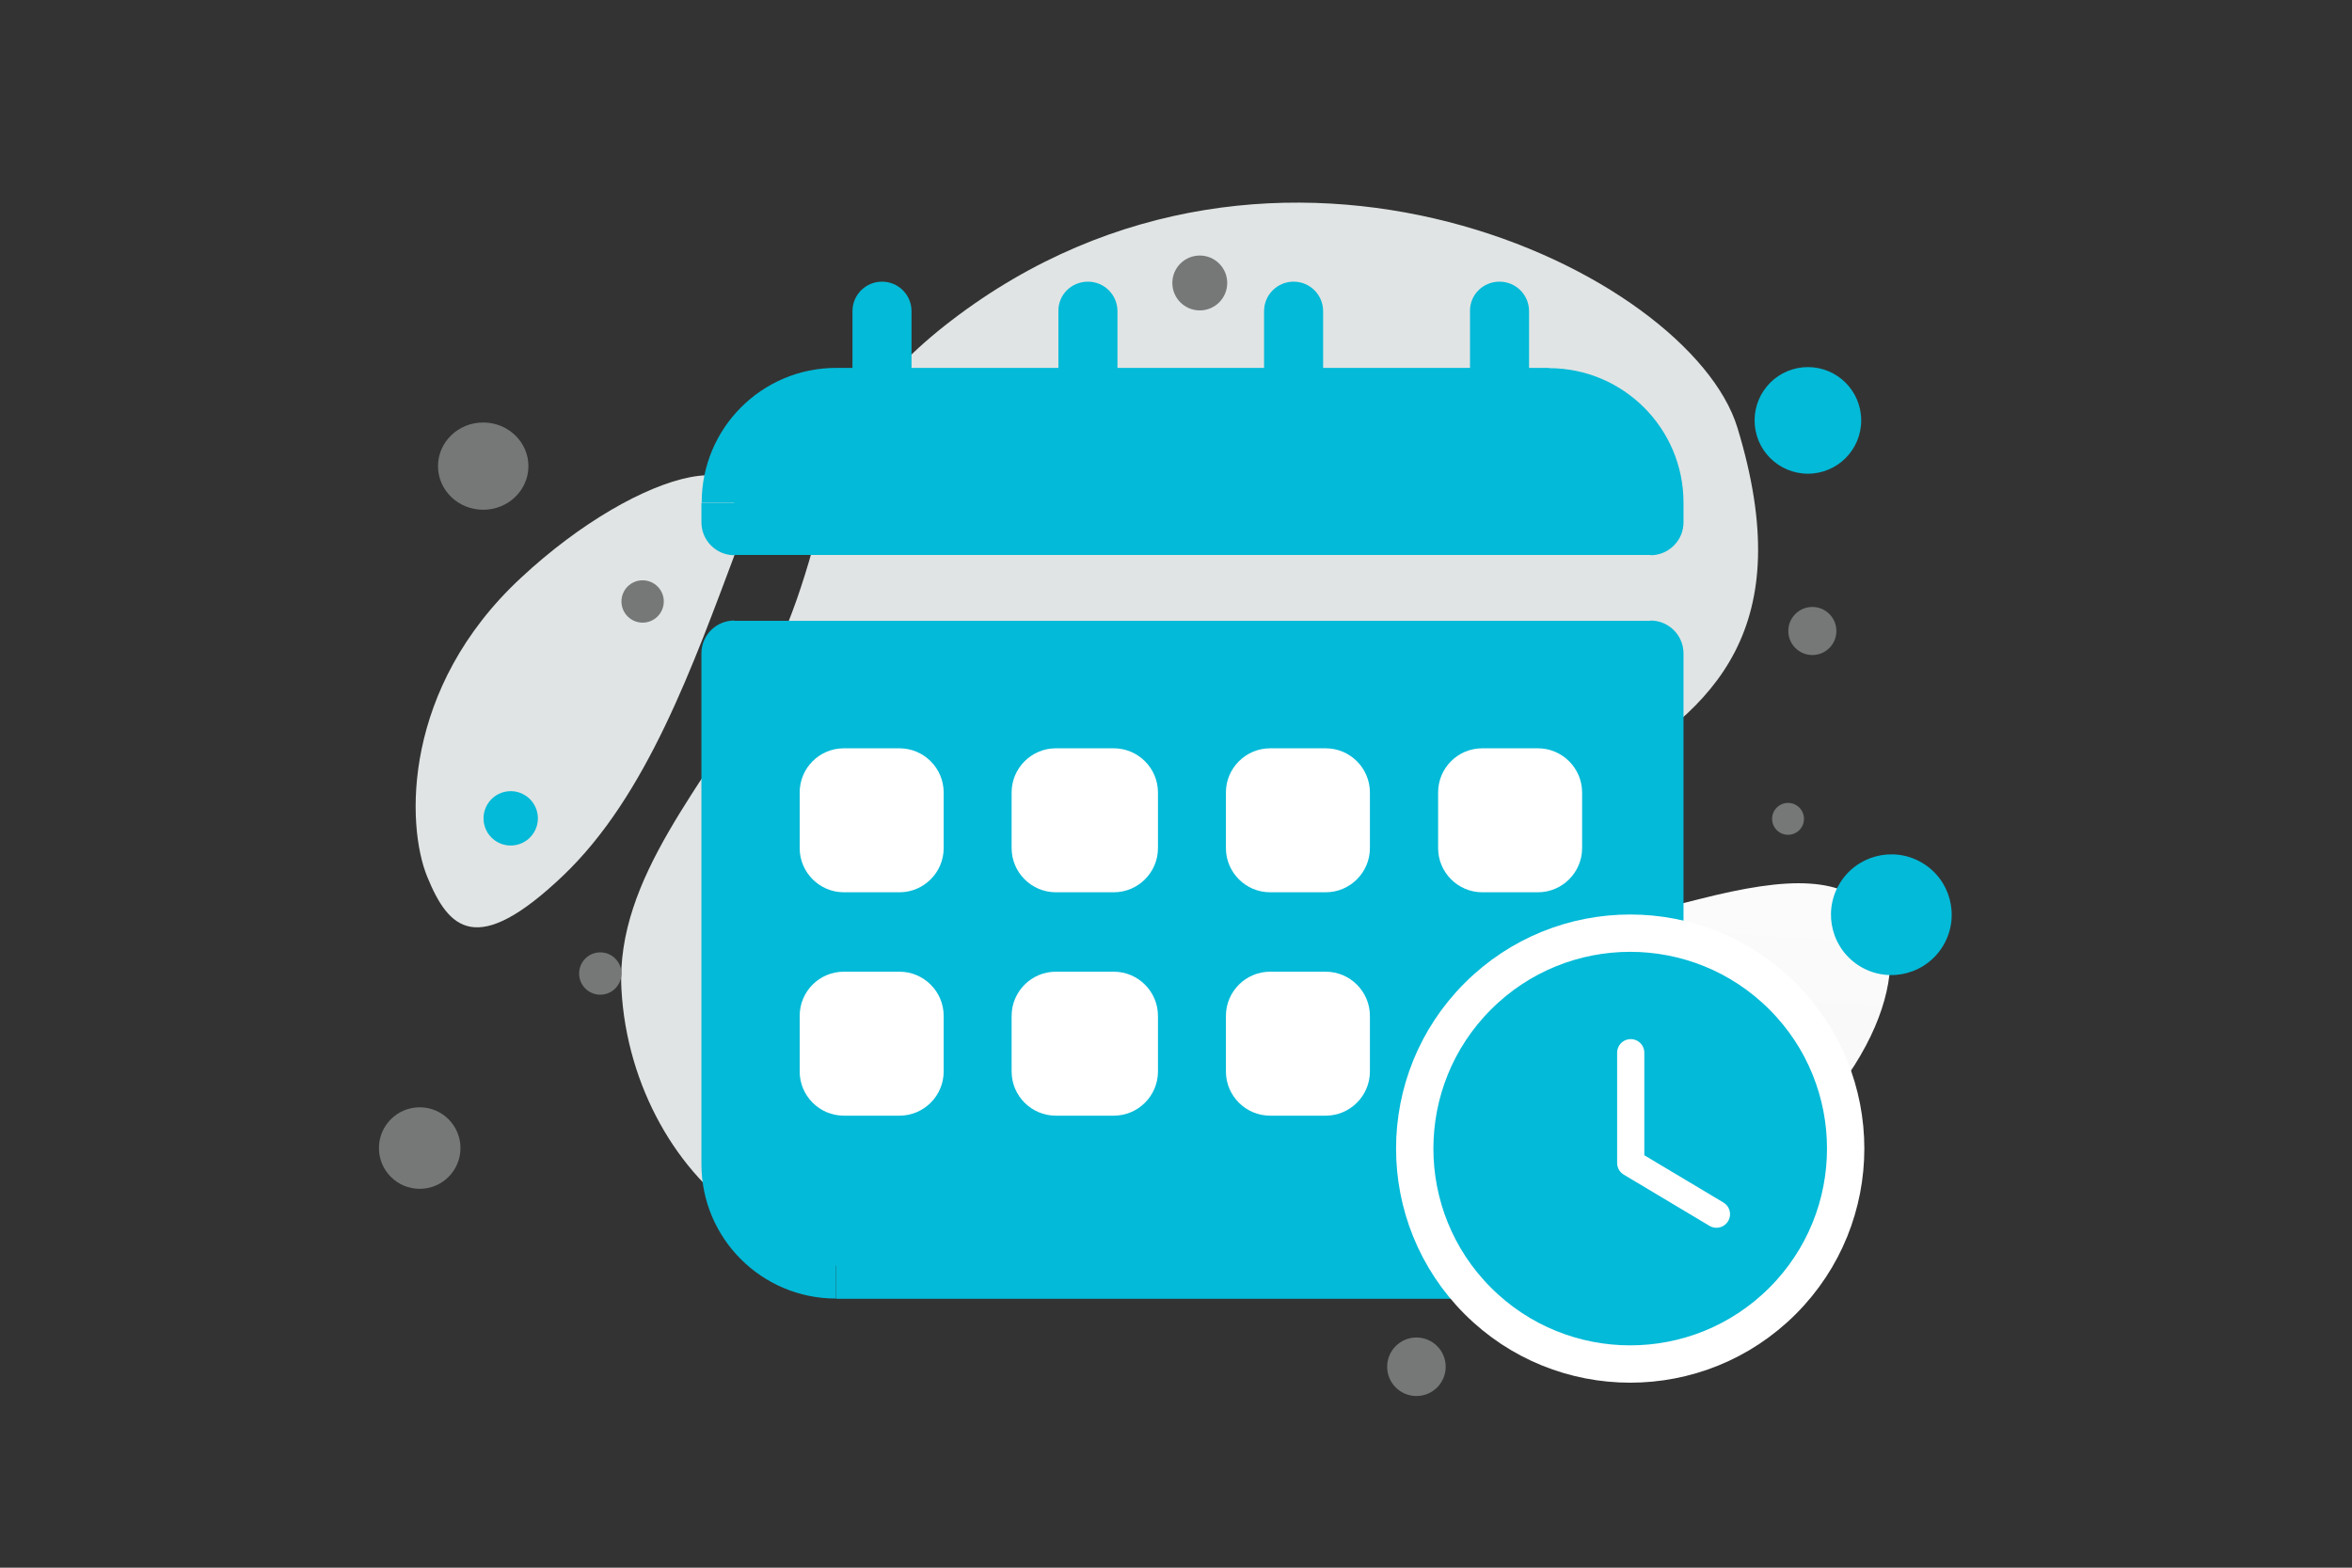
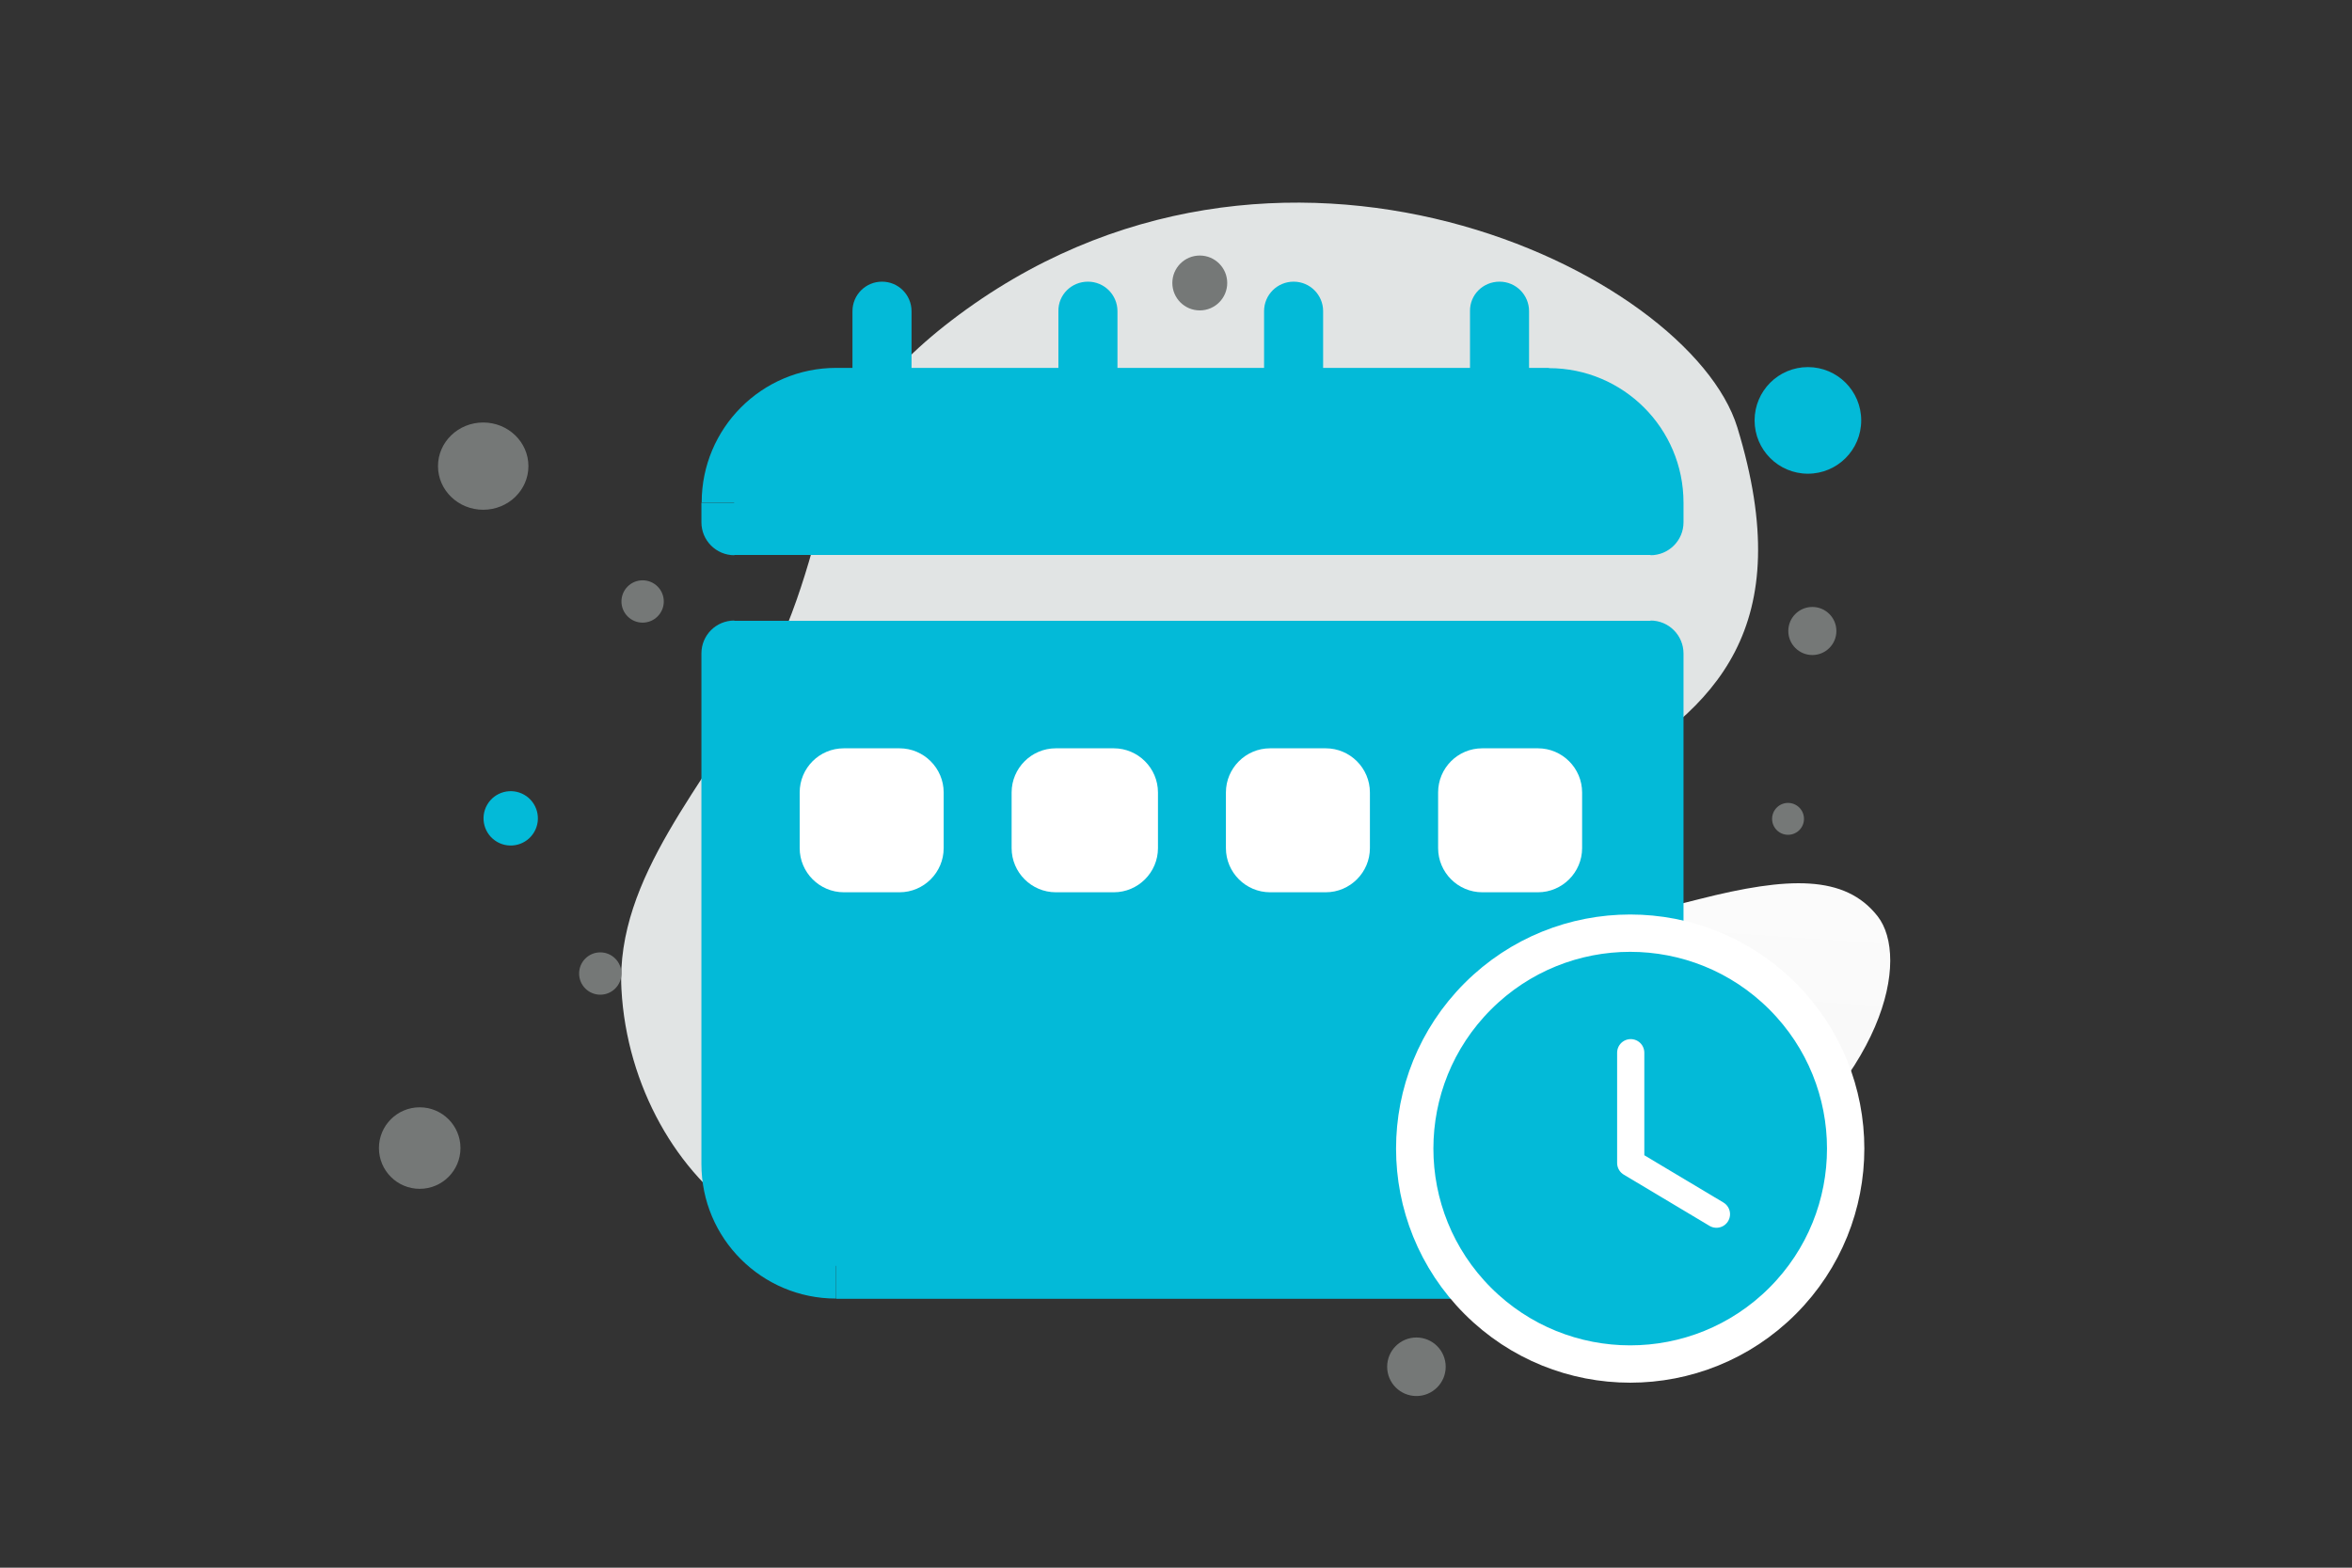
<svg xmlns="http://www.w3.org/2000/svg" version="1.1" id="Livello_1" x="0px" y="0px" viewBox="0 0 900 600" style="enable-background:new 0 0 900 600;" xml:space="preserve">
  <rect x="0" y="0" width="900" height="600" fill="#333333" stroke="none" />
  <style type="text/css">
	.st0{fill:none;}
	.st1{fill:#E1E4E4;}
	.st2{fill:url(#SVGID_1_);}
	.st3{fill-rule:evenodd;clip-rule:evenodd;fill:#03BAD8;}
	.st4{fill:#03BAD8;}
	.st5{fill:#FFFFFF;}
	.st6{fill:none;stroke:#FFFFFF;stroke-width:14.287;stroke-linecap:round;stroke-linejoin:round;}
	.st7{fill:none;stroke:#FFFFFF;stroke-width:10.404;stroke-linecap:round;stroke-linejoin:round;}
	.st8{fill:#757877;}
</style>
  <path class="st0" d="M0,0h900v600H0V0z" />
  <path class="st1" d="M664.8,163.6C646.5,104,488.7,27.1,364,122.7c-58,44.5-40,76.4-73.4,139.4c-19.9,37.6-55.1,73.4-52.8,116.5  c2,37.2,21.5,70.9,47.8,87.7c59.2,38,153.1,44.4,202.2-67.6S711.8,317.3,664.8,163.6L664.8,163.6z" />
  <linearGradient id="SVGID_1_" gradientUnits="userSpaceOnUse" x1="634.983" y1="352.642" x2="607.079" y2="-53.487" gradientTransform="matrix(1 0 0 -1 0 599.89)">
    <stop offset="0" style="stop-color:#FFFFFF" />
    <stop offset="1" style="stop-color:#EEEEEE" />
  </linearGradient>
  <path class="st2" d="M718.5,350.7c-12.5-16-34.3-15.2-68.2-6.6c-25.5,6.4-48.8,11.9-72.6,30c-16.6,12.6-28.9,28.1-37.4,42.7  c-9.2,15.8-22.6,34.2-12.4,49c14,20.3,78.5,29.4,133.8-9.9C722.4,412.8,730.7,366.4,718.5,350.7L718.5,350.7z" />
-   <path class="st1" d="M282.5,208.6c-17.5,46.7-35,96-67.1,126.6c-33.1,31.5-43.7,20.4-51.9,0.4s-9.5-72.4,35.9-114.5  C244.7,178.9,298.9,164.9,282.5,208.6L282.5,208.6z" />
  <g>
    <path class="st3" d="M320,153.4h272.7c21.5,0,39,17.4,39,38.9v7.5H281v-7.5C281,170.8,298.5,153.4,320,153.4L320,153.4z M281,250.1   v195.4c0,21.5,17.4,39,39,39h272.7c21.5,0,39-17.4,39-39V250.1H281L281,250.1z" />
    <path class="st4" d="M631.6,199.9v12.6c6.9,0,12.6-5.6,12.6-12.6H631.6z M281,199.9h-12.6c0,6.9,5.6,12.6,12.6,12.6V199.9z    M281,250.1v-12.6c-7,0-12.6,5.6-12.6,12.6H281z M631.6,250.1h12.6c0-6.9-5.6-12.6-12.6-12.6V250.1z M592.6,140.8H320V166h272.7   V140.8z M644.2,192.4c0-28.5-23.1-51.5-51.5-51.5V166c14.6,0,26.4,11.8,26.4,26.4c0,0,0,0,0,0H644.2z M644.2,199.9v-7.5H619v7.5   H644.2z M281,212.4h350.6v-25.2H281V212.4z M268.4,192.4v7.5h25.2v-7.5H268.4z M320,140.8c-28.5,0-51.5,23.1-51.5,51.5h25.2   c0-14.6,11.8-26.4,26.4-26.4c0,0,0,0,0,0L320,140.8L320,140.8z M268.4,250.1v195.4h25.2V250.1H268.4z M268.4,445.5   c0,28.5,23.1,51.5,51.5,51.5v-25.2c-14.6,0-26.4-11.8-26.4-26.4c0,0,0,0,0,0H268.4z M320,497.1h272.7v-25.2H320V497.1L320,497.1z    M592.6,497.1c28.5,0,51.5-23.1,51.5-51.5H619c0,14.6-11.8,26.4-26.4,26.4V497.1L592.6,497.1z M644.2,445.5V250.1H619v195.4H644.2z    M631.6,237.6H281v25.2h350.6L631.6,237.6L631.6,237.6z" />
  </g>
  <g>
    <path class="st5" d="M322.9,286.4h21.3c9.3,0,16.9,7.6,16.9,16.9v21.3c0,9.3-7.6,16.9-16.9,16.9h-21.3c-9.3,0-16.9-7.6-16.9-16.9   v-21.3C306,294,313.5,286.4,322.9,286.4z" />
-     <path class="st5" d="M322.9,371.9h21.3c9.3,0,16.9,7.6,16.9,16.9v21.3c0,9.3-7.6,16.9-16.9,16.9h-21.3c-9.3,0-16.9-7.6-16.9-16.9   v-21.3C306,379.5,313.5,371.9,322.9,371.9z" />
    <path class="st5" d="M404,286.4h22.2c9.3,0,16.9,7.6,16.9,16.9v21.3c0,9.3-7.6,16.9-16.9,16.9H404c-9.3,0-16.9-7.6-16.9-16.9v-21.3   C387.1,294,394.7,286.4,404,286.4z" />
-     <path class="st5" d="M404,371.9h22.2c9.3,0,16.9,7.6,16.9,16.9v21.3c0,9.3-7.6,16.9-16.9,16.9H404c-9.3,0-16.9-7.6-16.9-16.9v-21.3   C387.1,379.5,394.7,371.9,404,371.9z" />
    <path class="st5" d="M486,286.4h21.3c9.3,0,16.9,7.6,16.9,16.9v21.3c0,9.3-7.6,16.9-16.9,16.9H486c-9.3,0-16.9-7.6-16.9-16.9v-21.3   C469.1,294,476.7,286.4,486,286.4z" />
-     <path class="st5" d="M486,371.9h21.3c9.3,0,16.9,7.6,16.9,16.9v21.3c0,9.3-7.6,16.9-16.9,16.9H486c-9.3,0-16.9-7.6-16.9-16.9v-21.3   C469.1,379.5,476.7,371.9,486,371.9z" />
    <path class="st5" d="M567.2,286.4h21.3c9.3,0,16.9,7.6,16.9,16.9v21.3c0,9.3-7.6,16.9-16.9,16.9h-21.3c-9.3,0-16.9-7.6-16.9-16.9   v-21.3C550.3,294,557.8,286.4,567.2,286.4z" />
  </g>
  <g>
    <path class="st4" d="M337.5,107.8L337.5,107.8c6.3,0,11.3,5.1,11.3,11.3v58.2c0,6.3-5.1,11.3-11.3,11.3h0   c-6.3,0-11.3-5.1-11.3-11.3v-58.2C326.2,112.8,331.3,107.8,337.5,107.8z" />
    <path class="st4" d="M495,107.8L495,107.8c6.3,0,11.3,5.1,11.3,11.3v58.2c0,6.3-5.1,11.3-11.3,11.3h0c-6.3,0-11.3-5.1-11.3-11.3   v-58.2C483.7,112.8,488.8,107.8,495,107.8z" />
    <path class="st4" d="M416.3,107.8L416.3,107.8c6.3,0,11.3,5.1,11.3,11.3v58.2c0,6.3-5.1,11.3-11.3,11.3h0   c-6.3,0-11.3-5.1-11.3-11.3v-58.2C404.9,112.8,410,107.8,416.3,107.8z" />
    <path class="st4" d="M573.8,107.8L573.8,107.8c6.3,0,11.3,5.1,11.3,11.3v58.2c0,6.3-5.1,11.3-11.3,11.3h0   c-6.3,0-11.3-5.1-11.3-11.3v-58.2C562.4,112.8,567.5,107.8,573.8,107.8z" />
    <path class="st3" d="M682.1,381.3c32.2,32.2,32.2,84.4,0,116.6s-84.4,32.2-116.6,0s-32.2-84.4,0-116.6S649.9,349.1,682.1,381.3z" />
  </g>
  <g>
    <path class="st6" d="M682.1,381.3c32.2,32.2,32.2,84.4,0,116.6s-84.4,32.2-116.6,0s-32.2-84.4,0-116.6S649.9,349.1,682.1,381.3" />
    <path class="st7" d="M656.8,464.7l-32.8-19.6v-42.2" />
  </g>
  <circle class="st4" cx="691.8" cy="160.9" r="20.4" />
  <g>
    <circle class="st8" cx="693.5" cy="241.5" r="9.2" />
    <circle class="st8" cx="245.9" cy="230.2" r="8.1" />
    <circle class="st8" cx="160.6" cy="439.4" r="15.6" />
    <circle class="st8" cx="459.1" cy="108.3" r="10.5" />
  </g>
  <g>
    <ellipse class="st4" cx="313.3" cy="150.4" rx="7.5" ry="8.1" />
-     <ellipse transform="matrix(0.5 -0.866 0.866 0.5 58.69 801.765)" class="st4" cx="723.7" cy="350.1" rx="23.1" ry="23.1" />
    <ellipse transform="matrix(0.5 -0.866 0.866 0.5 -173.506 325.823)" class="st4" cx="195.4" cy="313.2" rx="10.4" ry="10.4" />
  </g>
  <g>
    <circle class="st8" cx="229.7" cy="372.6" r="8.1" />
    <circle class="st8" cx="684.2" cy="313.4" r="6.1" />
    <ellipse class="st8" cx="184.9" cy="178.4" rx="17.3" ry="16.7" />
    <circle class="st8" cx="542" cy="523.1" r="11.2" />
  </g>
</svg>